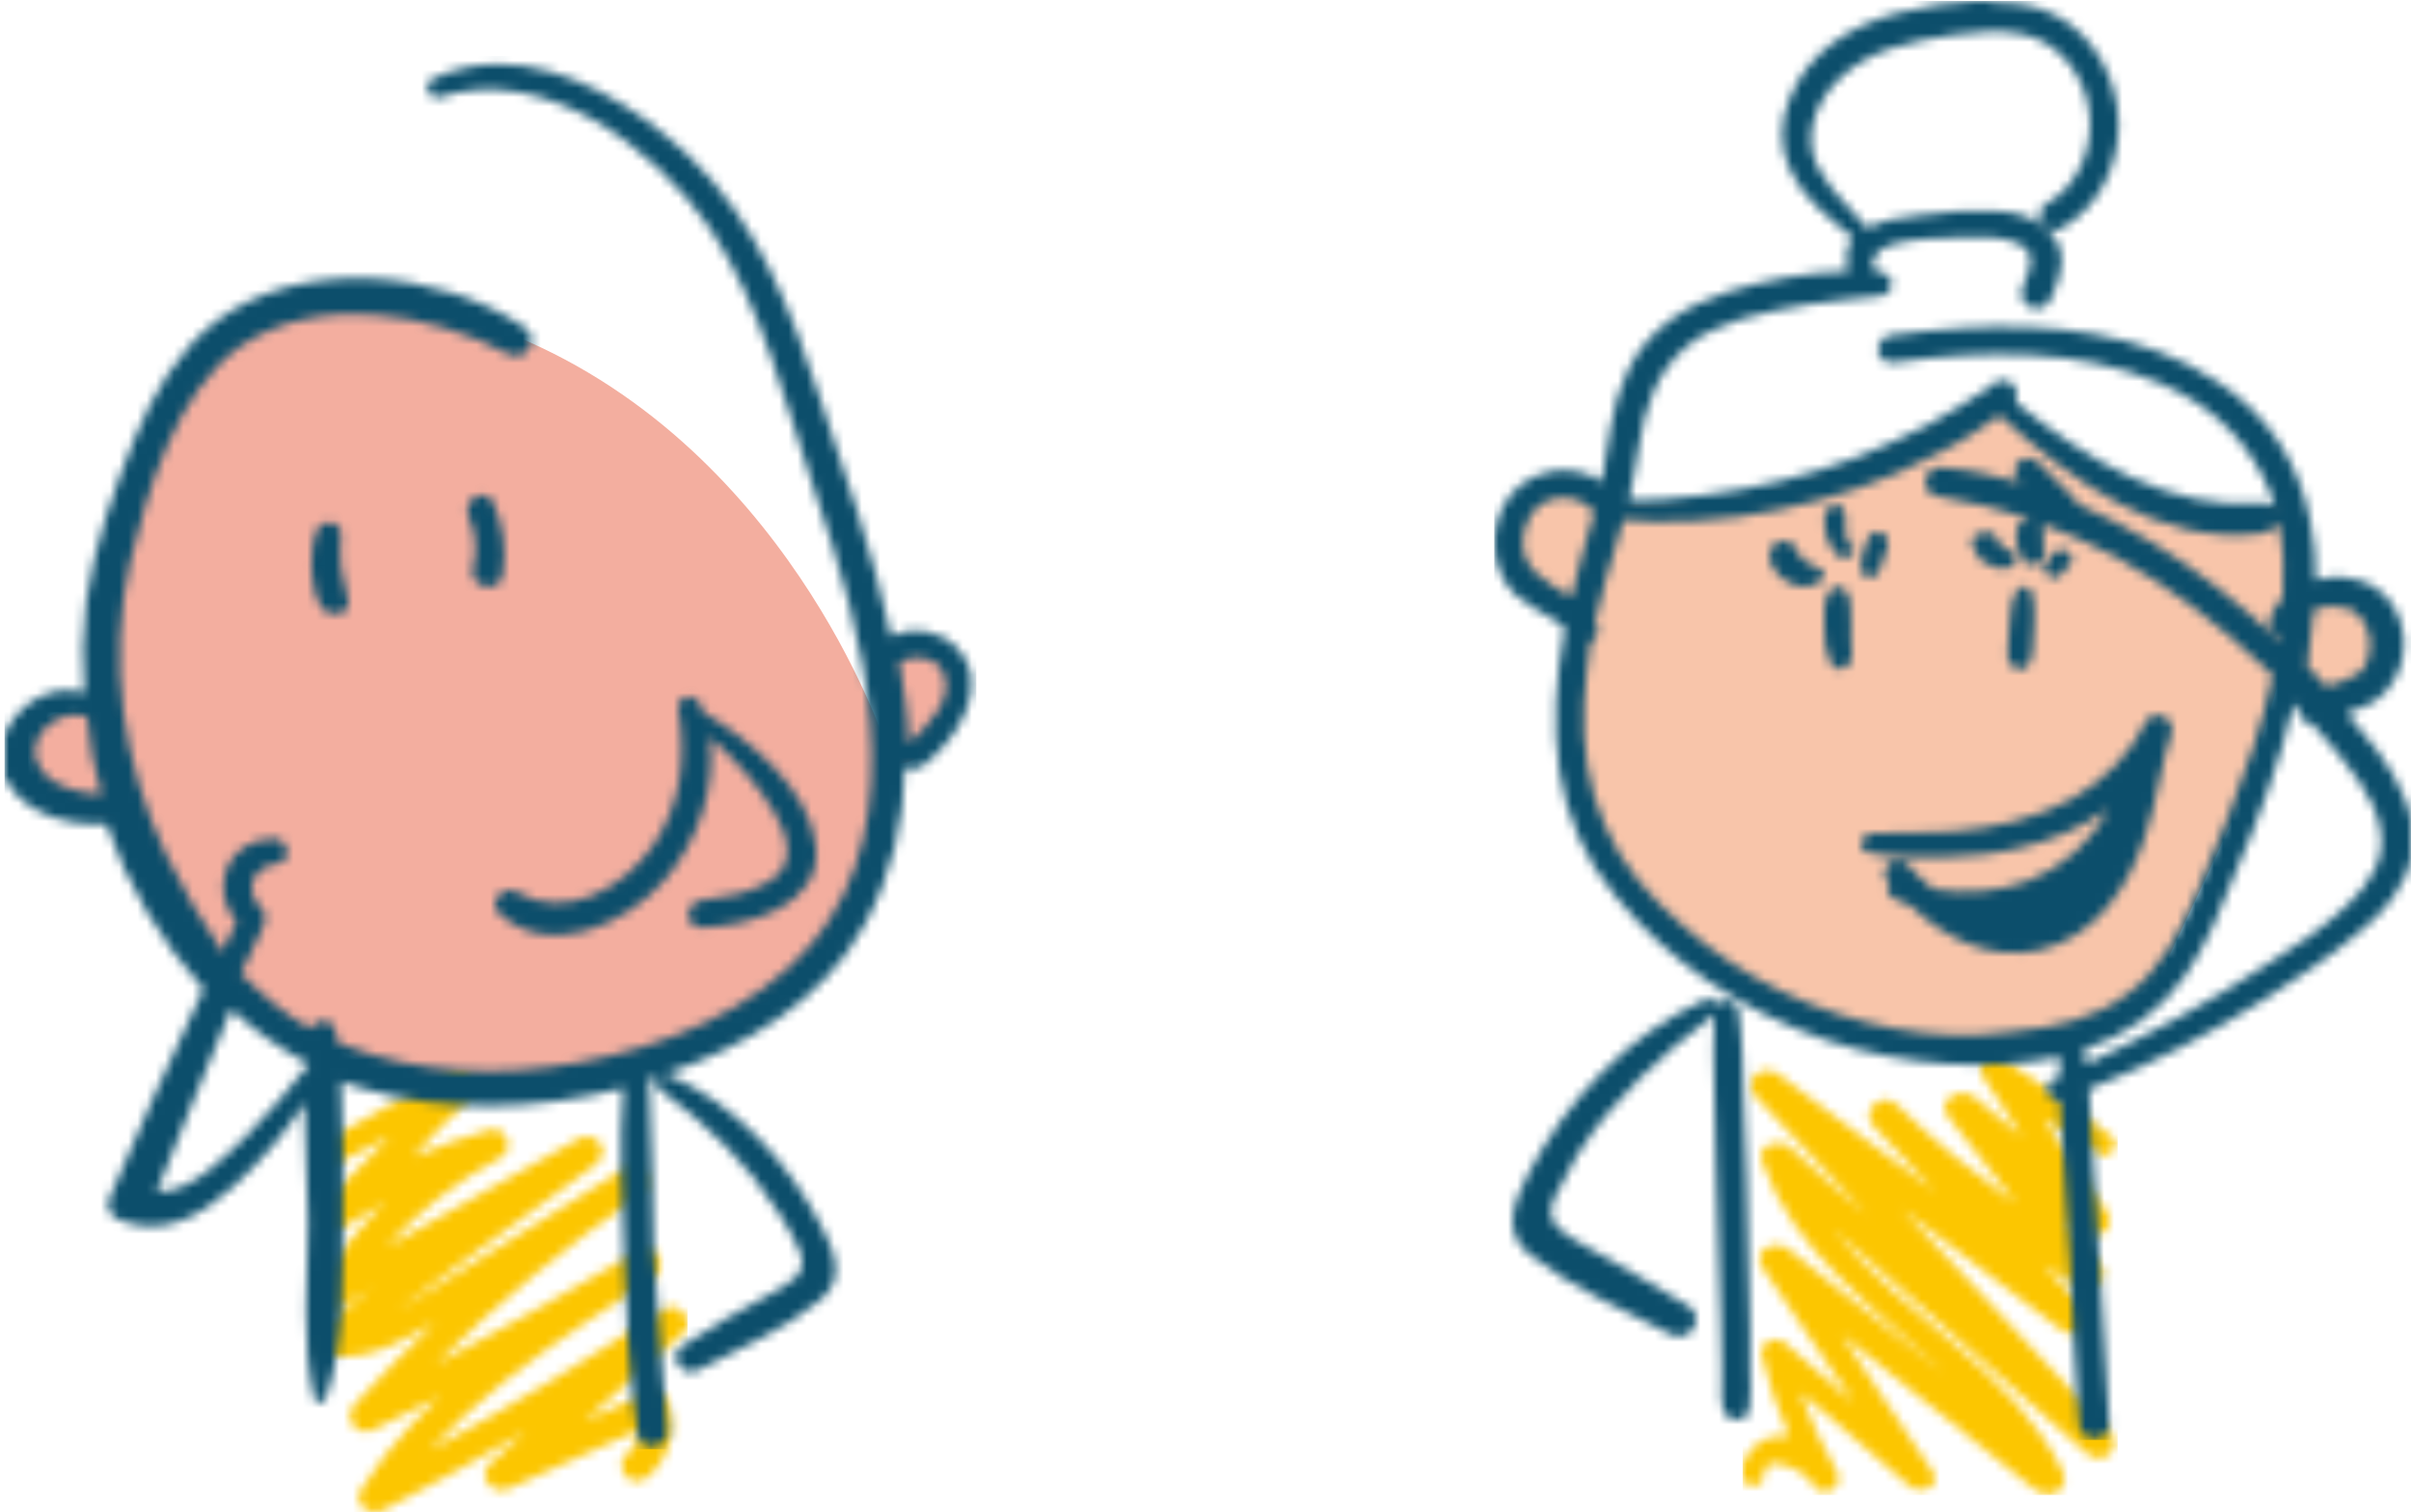
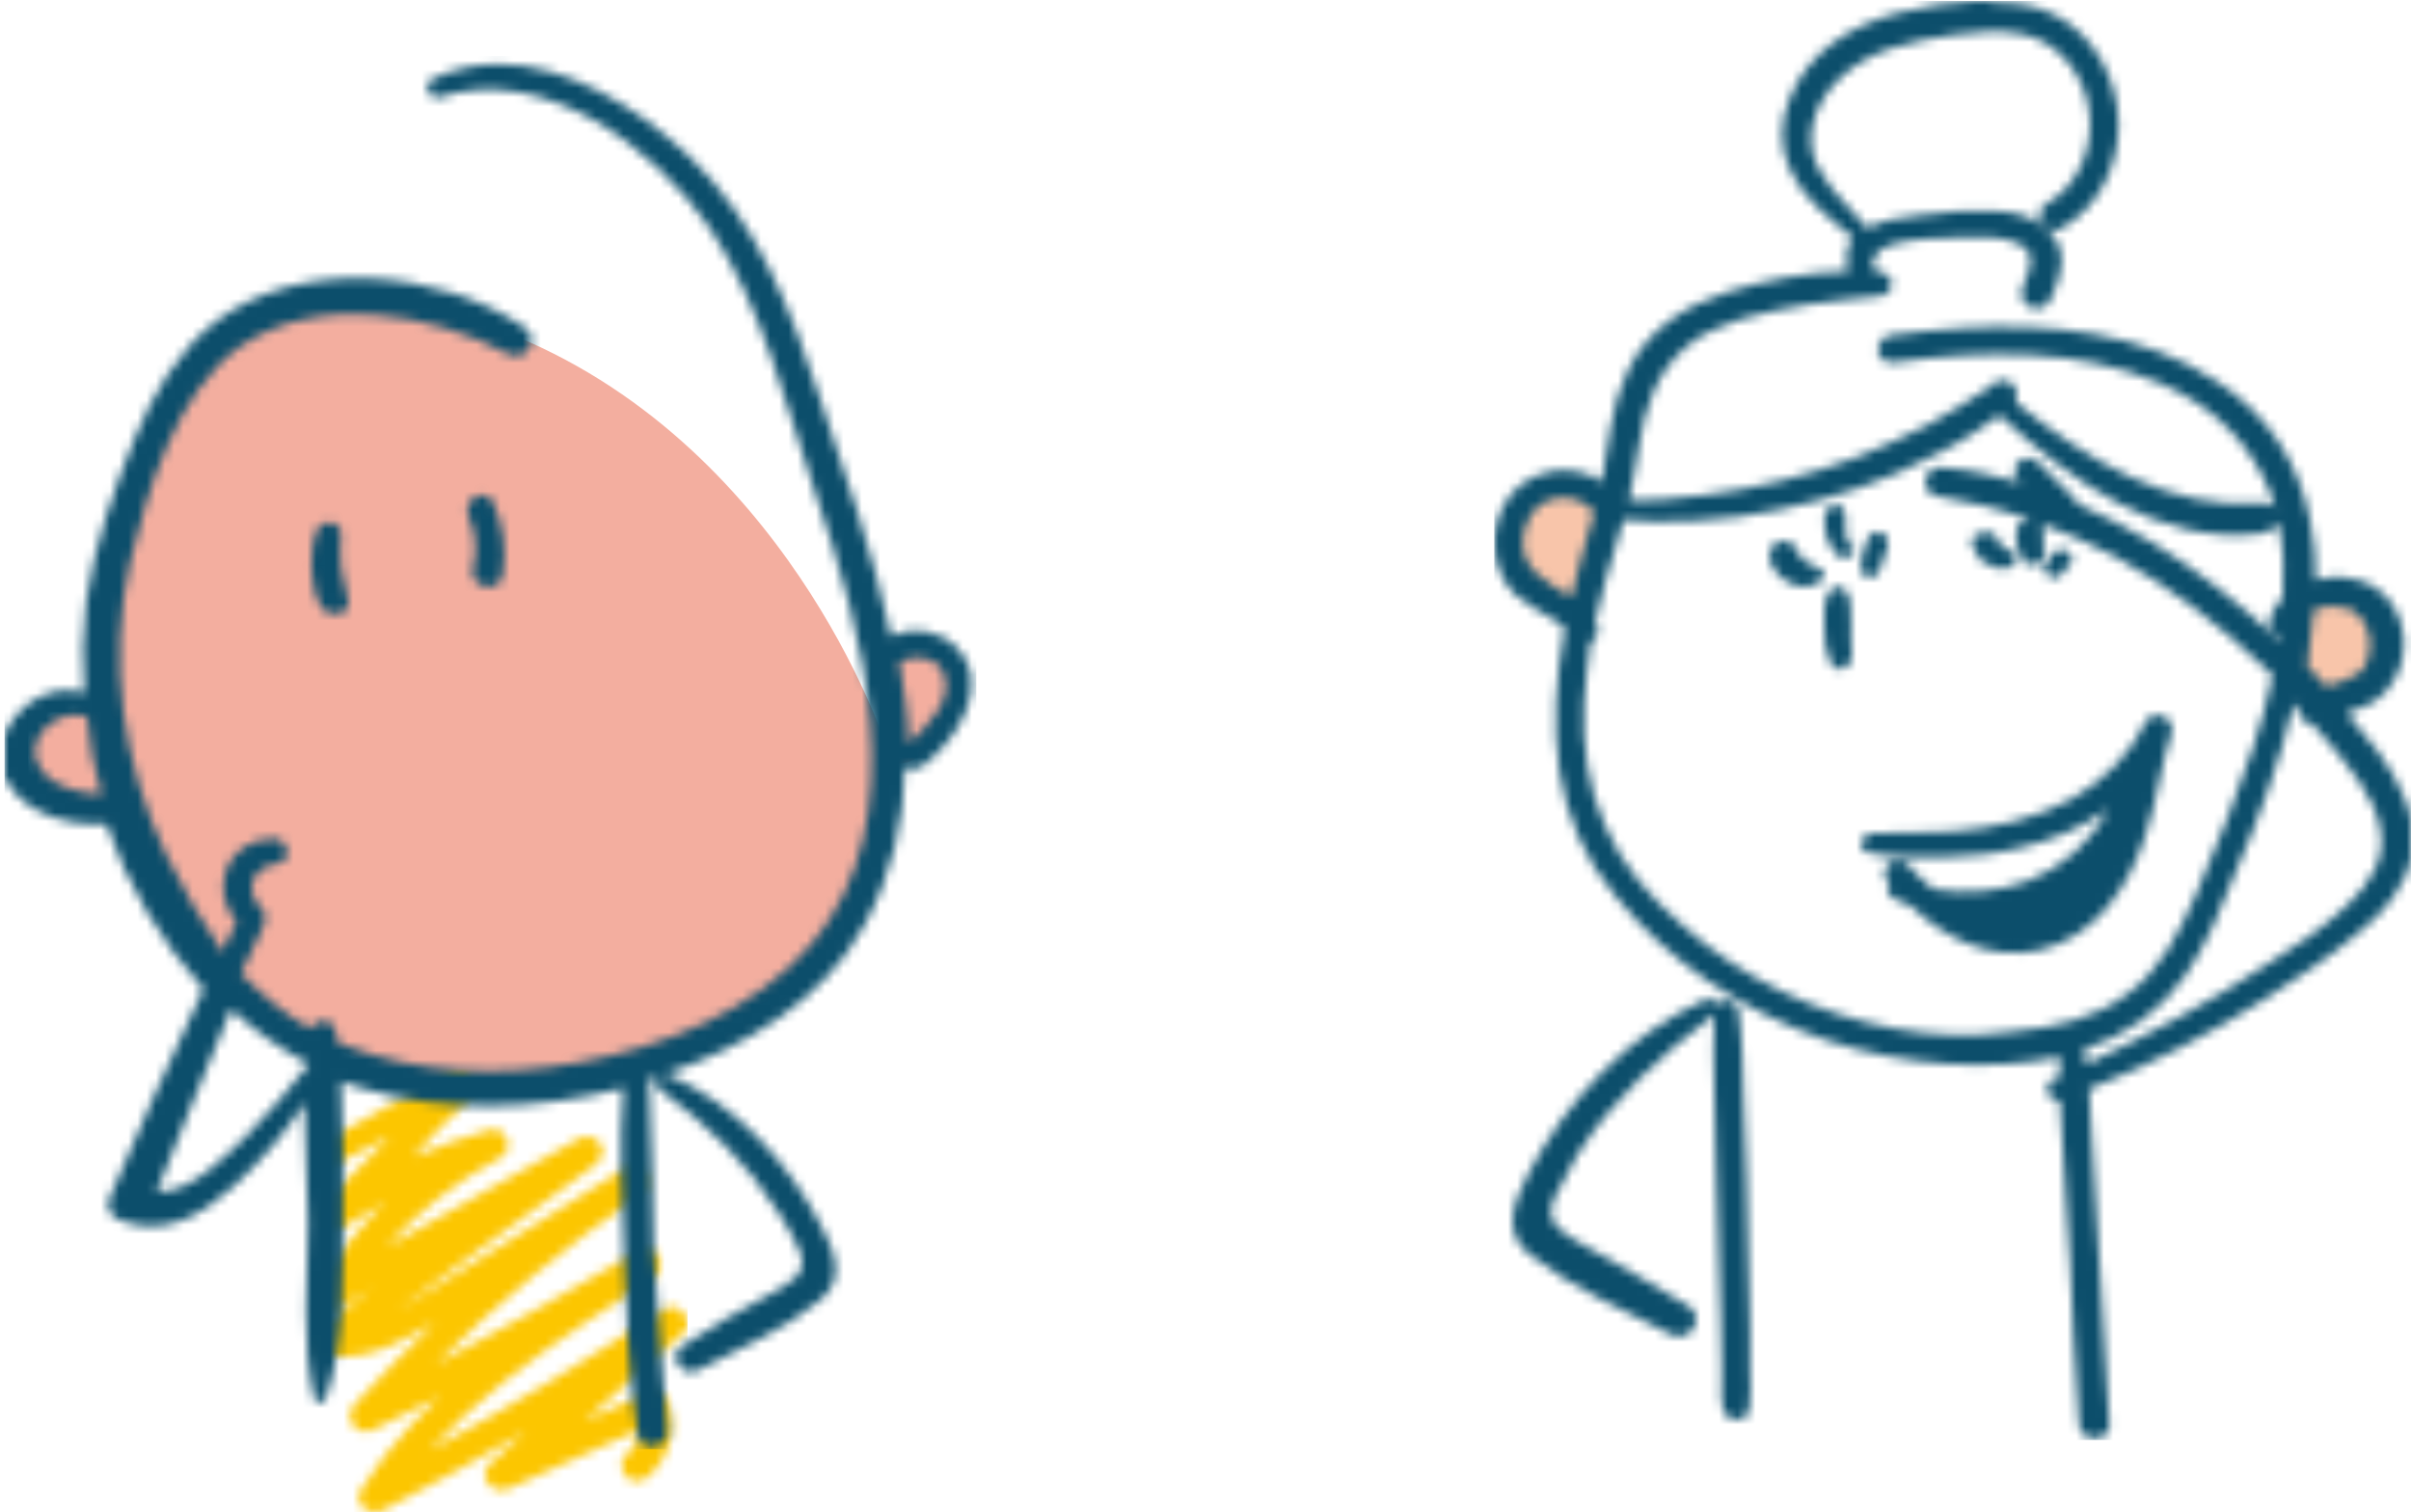
<svg xmlns="http://www.w3.org/2000/svg" version="1.1" id="Layer_1" x="0px" y="0px" viewBox="0 0 263 165" style="enable-background:new 0 0 263 165;" xml:space="preserve">
  <style type="text/css">
	.st0{fill-rule:evenodd;clip-rule:evenodd;fill:#F3AE9F;}
	.st1{fill-rule:evenodd;clip-rule:evenodd;fill:#F8C5AA;}
	.st2{filter:url(#Adobe_OpacityMaskFilter);}
	.st3{fill-rule:evenodd;clip-rule:evenodd;fill:#FFFFFF;}
	.st4{mask:url(#mask-2_00000045592188100102314710000005903720973193949836_);fill-rule:evenodd;clip-rule:evenodd;fill:#FCC600;}
	.st5{filter:url(#Adobe_OpacityMaskFilter_00000046324457647630256850000010989109544708884371_);}
	.st6{mask:url(#mask-4_00000079467152714575439650000004578356401220441252_);fill-rule:evenodd;clip-rule:evenodd;fill:#0C4E6B;}
	.st7{filter:url(#Adobe_OpacityMaskFilter_00000002345190126531776340000012530831116765517230_);}
	.st8{mask:url(#mask-6_00000113313146833305171800000012816336842707836055_);fill-rule:evenodd;clip-rule:evenodd;fill:#0C4E6B;}
	.st9{filter:url(#Adobe_OpacityMaskFilter_00000089548911052940405620000001345870483931111584_);}
	.st10{mask:url(#mask-8_00000050656359515578111480000002671991629386346635_);fill-rule:evenodd;clip-rule:evenodd;fill:#0C4E6B;}
	.st11{filter:url(#Adobe_OpacityMaskFilter_00000029019857915182986500000014843404975523753360_);}
	.st12{mask:url(#mask-10_00000135653429235696948470000013966013875094160554_);fill-rule:evenodd;clip-rule:evenodd;fill:#0C4E6B;}
	.st13{filter:url(#Adobe_OpacityMaskFilter_00000165192384152621931280000010682610243922767768_);}
	.st14{mask:url(#mask-12_00000080901722827285564840000003322832600850150040_);fill-rule:evenodd;clip-rule:evenodd;fill:#FCC600;}
	.st15{filter:url(#Adobe_OpacityMaskFilter_00000167358236846411805480000011703204002931582620_);}
	.st16{mask:url(#mask-14_00000035506154542468770830000014398371084763326114_);fill-rule:evenodd;clip-rule:evenodd;fill:#0C4E6B;}
	.st17{filter:url(#Adobe_OpacityMaskFilter_00000069385390783036591120000009767201438573076403_);}
	.st18{mask:url(#mask-16_00000093885609719157263860000007219903208134534806_);fill-rule:evenodd;clip-rule:evenodd;fill:#0C4E6B;}
	.st19{filter:url(#Adobe_OpacityMaskFilter_00000163063360984373419520000006228458163158561446_);}
	.st20{mask:url(#mask-18_00000121258457487333145010000017416362128116060837_);fill-rule:evenodd;clip-rule:evenodd;fill:#0C4E6B;}
	.st21{filter:url(#Adobe_OpacityMaskFilter_00000008146059899166385350000000877484860198664609_);}
	.st22{mask:url(#mask-20_00000092414284096898457060000010231734478918822319_);fill-rule:evenodd;clip-rule:evenodd;fill:#0C4E6B;}
	.st23{filter:url(#Adobe_OpacityMaskFilter_00000071558312823137877410000005418780187755796867_);}
	.st24{mask:url(#mask-22_00000119107860737258746780000018421973818972710292_);fill-rule:evenodd;clip-rule:evenodd;fill:#0C4E6B;}
	.st25{filter:url(#Adobe_OpacityMaskFilter_00000176041996370774324920000008044775816501604226_);}
	.st26{mask:url(#mask-24_00000030473513343609445840000016126250809082749630_);fill-rule:evenodd;clip-rule:evenodd;fill:#0C4E6B;}
	.st27{filter:url(#Adobe_OpacityMaskFilter_00000176010986102855851980000009073221983082822288_);}
	.st28{mask:url(#mask-26_00000043458054416704529300000017288674204870475167_);fill-rule:evenodd;clip-rule:evenodd;fill:#0C4E6B;}
	.st29{filter:url(#Adobe_OpacityMaskFilter_00000029736828795472981730000001458162434856491910_);}
	.st30{mask:url(#mask-28_00000141456474447308705580000007435542697471889036_);fill-rule:evenodd;clip-rule:evenodd;fill:#0C4E6B;}
	.st31{filter:url(#Adobe_OpacityMaskFilter_00000163766456452387563880000009930982156765181058_);}
	.st32{mask:url(#mask-30_00000075123879268022131090000012957173475123811215_);fill-rule:evenodd;clip-rule:evenodd;fill:#0C4E6B;}
	.st33{filter:url(#Adobe_OpacityMaskFilter_00000183225958058538900040000017854542696911461547_);}
	.st34{mask:url(#mask-32_00000083797249667890007510000013954175770154669971_);fill-rule:evenodd;clip-rule:evenodd;fill:#0C4E6B;}
</style>
  <g id="PLD">
    <g id="PLD_Features" transform="translate(-878, -1131)">
      <g id="Group-62" transform="translate(878, 1131)">
        <g id="Group-13" transform="translate(3, 32)">
          <path id="Fill-1" class="st0" d="M8.7,45c0,0-9.9-0.6-8.5,5.9c0,0,1.1,6.9,10.3,6L8.7,45z" />
          <path id="Fill-3" class="st0" d="M93.5,48.9c0,0-10.8-32.9-41.7-44.8c0,0-26.4-15.1-37.7,12.3c0,0-15.6,33.4,7.4,58.4      c0,0,26.2,24.4,59,3.8C80.6,78.7,95.7,68.2,93.5,48.9" />
          <path id="Fill-5" class="st0" d="M93.8,39.6c0,0,6.7-3.1,8.2,3.2c0,0-2.7,8.6-7.1,8.5L93.8,39.6z" />
          <path id="Fill-7" class="st1" d="M172.8,22.8c0,0-6.8-6.3-10.3,0.7c0,0-4.3,6.7,6.9,11.3L172.8,22.8z" />
          <path id="Fill-9" class="st1" d="M247.2,33.2c0,0,9.4-3.3,9.8,4c0,0,0.2,7-6.7,6.8l-4.2-3.2L247.2,33.2z" />
-           <path id="Fill-11" class="st1" d="M214.1,11.1c0,0-19.4,13.6-41.3,11.8l-2.1,9.3l-2.3,8.9c0,0-3.9,21.9,18,33.6      c0,0,27.4,16.7,46.1,0l9.6-20.5l3.9-13.3l1.1-11.6l-0.6-6.5l-4.8,1.6L228,21.1L214.1,11.1z" />
        </g>
        <g id="Group-16" transform="translate(34, 117)">
          <defs>
            <filter id="Adobe_OpacityMaskFilter" filterUnits="userSpaceOnUse" x="0" y="-1" width="41" height="49.1">
              <feColorMatrix type="matrix" values="1 0 0 0 0  0 1 0 0 0  0 0 1 0 0  0 0 0 1 0" />
            </filter>
          </defs>
          <mask maskUnits="userSpaceOnUse" x="0" y="-1" width="41" height="49.1" id="mask-2_00000045592188100102314710000005903720973193949836_">
            <g class="st2">
              <path id="path-1_00000165928706258875927020000000022153236060617916_" class="st3" d="M15.2,0.2C10.4,2.4,5.7,5.1,1.1,7.7        l0,0c-1.6,0.9-0.1,3.4,1.4,2.4l0,0c2-1,3.9-2.1,6-3.1l0,0C6,9.5,3.6,11.9,1.2,14.4l0,0C-0.1,15.8,1.6,18,3.3,17l0,0        c1.6-0.9,3.1-1.9,4.7-2.8l0,0C5.1,17,2.7,20,0.6,23.4l0,0c-0.9,1.5,0.9,3.1,2.3,2.3l0,0c1.3-0.7,2.4-1.4,3.7-2.1l0,0        c-2,1.4-3.8,2.9-5.8,4.3l0,0c-0.6,0.3-0.9,0.9-0.8,1.6l0,0c0.1,0.6,0.6,1.3,1.3,1.4l0,0c3.2,0.5,6.1-0.3,9-1.9l0,0l3.1-1.7        c-3,2.9-6,5.9-8.8,9l0,0C3.4,37.9,5,39.8,6.7,39l0,0c2.4-1.2,4.7-2.4,7.2-3.6l0,0l-3.1,3.1c-2,2.2-3.8,4.4-5.4,7l0,0        c-1,1.5,0.9,3,2.3,2.3l0,0c5.3-2.7,10.4-5.6,15.6-8.6l0,0c-1.3,1.2-2.7,2.3-3.9,3.5l0,0c-0.6,0.6-0.7,1.6-0.1,2.2l0,0        c0.6,0.7,1.4,0.8,2.2,0.5l0,0c4.9-2.2,9.7-4.3,14.4-6.5l0,0c-0.1,1-0.7,2.1-1.6,2.8l0,0c-0.7,0.6-0.6,1.7,0,2.4l0,0        c0.7,0.7,1.7,0.6,2.4,0l0,0c2.3-2,3.2-5.2,2.2-8.1l0,0c-0.5-1.2-1.5-1.5-2.5-1l0,0l-6.6,3c3.6-3.1,7.2-6.4,10.7-9.5l0,0        c1.5-1.3-0.5-3.7-2.1-2.7l0,0c-8.3,5.6-16.8,10.7-25.5,15.4l0,0c5-5.4,11.1-10,17.1-14l0,0c2.4-1.6,4.9-3.2,7.3-4.8l0,0        c1.8-1.2,0.2-4.1-1.7-2.9l0,0c-7.2,4.3-14.6,8.3-22,12.3l0,0c6.8-6.8,14.3-13,22.2-18.4l0,0c1.8-1.3,0.1-4.1-1.7-2.9l0,0        c-5.5,3.5-11,6.8-16.5,10.3l0,0c-2.7,1.6-5.2,3.4-7.9,4.9l0,0c-0.1,0.1-0.1,0.1-0.2,0.1l0,0c7.1-5.2,14.2-10.5,21.4-15.7l0,0        c0.7-0.6,1.2-1.5,0.6-2.3l0,0c-0.5-0.8-1.5-1-2.3-0.6l0,0c-7,3.9-14,7.9-21,11.8l0,0c3.5-3.9,7.7-7.2,12.4-9.7l0,0        c1.7-0.9,0.6-3.6-1.3-3l0,0c-2.8,0.8-5.5,1.7-8.2,2.9l0,0C13,7.1,15,4.9,17.2,2.9l0,0c0.6-0.6,0.7-1.5,0.1-2.2l0,0        C17,0.2,16.5,0,16,0l0,0C15.7,0,15.4,0.1,15.2,0.2L15.2,0.2z" />
            </g>
          </mask>
          <polygon id="Fill-14" class="st4" points="0,48.2 41,48.2 41,-1 0,-1     " />
        </g>
        <g id="Group-19" transform="translate(0, 7)">
          <defs>
            <filter id="Adobe_OpacityMaskFilter_00000056397202209699878790000000908076407393234321_" filterUnits="userSpaceOnUse" x="0.5" y="-0.9" width="106.1" height="152">
              <feColorMatrix type="matrix" values="1 0 0 0 0  0 1 0 0 0  0 0 1 0 0  0 0 0 1 0" />
            </filter>
          </defs>
          <mask maskUnits="userSpaceOnUse" x="0.5" y="-0.9" width="106.1" height="152" id="mask-4_00000079467152714575439650000004578356401220441252_">
            <g style="filter:url(#Adobe_OpacityMaskFilter_00000056397202209699878790000000908076407393234321_);">
              <path id="path-3_00000063623791015891575910000001904097237256947641_" class="st3" d="M47.2,1.6C46,2.2,46.8,4,48,3.6l0,0        C59.2-0.1,71.5,9.1,77.5,18l0,0c5.7,8.6,8.2,19.1,11.4,28.7l0,0c5.1,15,11.1,35.6-0.4,49.3l0,0c-6.2,7.3-16.1,11.2-25.3,12.9        l0,0c-8.5,1.6-17.6,1.3-25.7-1.9l0,0c-0.2-0.1-0.5-0.2-0.7-0.3l0,0c-0.1-0.5-0.1-0.8-0.2-1.2l0,0c-0.2-1.5-2.1-1.4-2.8-0.3        l0,0c-2.8-1.6-5.3-3.7-7.5-6l0,0c0.8-1.9,1.6-3.6,2.5-5.3l0,0c0.2-0.6,0.2-1.3-0.2-1.7l0,0c-2.1-2-1.1-4.7,1.7-5l0,0        c1.6-0.2,1.2-2.7-0.4-2.7l0,0c-5.3,0-7.1,5.6-4.1,9.1l0,0c-0.6,1-1.1,2.2-1.5,3.3l0,0C22,93.6,20,90,18.1,86.2l0,0        c-4.7-10-6.4-21-3.9-31.9l0,0c1.9-7.9,5.1-18.6,12-23.5l0,0c8.4-5.8,20.8-3.7,29.2,0.8l0,0c2,1,3.6-1.6,1.8-2.9l0,0        c-9.3-6.3-24.4-7.7-33.7-0.6l0,0c-4.2,3.3-6.8,7.9-8.8,12.7l0,0c-2.3,5.7-4.4,11.6-5.3,17.8l0,0c-0.4,3.3-0.5,6.6-0.2,10l0,0        c-4.4-1.5-9.6,2.7-9.2,7.7l0,0c1.1,5,6.8,6.9,11.6,6.6l0,0c2.3,6.7,6,12.9,10.6,18l0,0c-3.5,7.6-7.1,15.1-10.3,22.9l0,0        c-0.4,0.7,0.2,1.9,0.9,2.2l0,0c4.8,2.1,9.1-0.3,12.7-3.6l0,0c2.9-2.7,5.6-5.7,7.7-9.1l0,0c0,4.3,0.4,8.7,0.4,13.1l0,0        c0,6.3-0.8,13.1,0.7,19.2l0,0c0.1,0.6,0.9,0.5,1.2,0l0,0c2.2-6,1.8-13.4,1.9-19.8l0,0c0-4.8,0.1-9.9-0.2-14.8l0,0        c0.7,0.2,1.5,0.5,2.2,0.7l0,0c9.2,2.8,19.4,2.4,28.6,0l0,0c-0.5,6.2-0.1,12.4,0.1,18.6l0,0c0.2,6.5,0.5,13,1.5,19.4l0,0        c0.3,1.7,3.3,1.3,3.2-0.5l0,0c-0.4-6.6-1.2-13.1-1.5-19.7l0,0c-0.2-6.3-0.1-12.6-0.5-18.8l0,0c0.4-0.1,0.8-0.2,1.2-0.3l0,0        c-0.5,0.3-0.6,1,0,1.5l0,0c5,3.7,9.6,8,13,13.5l0,0c0.8,1.3,1.6,2.6,2.2,4l0,0c1.2,2.7-1.3,3.7-3.4,4.9l0,0        c-3.2,1.7-6.3,3.5-9.3,5.5l0,0c-1.8,1-0.1,3.6,1.6,2.7l0,0c4.4-2.3,9.6-4.5,13.4-7.7l0,0c2.8-2.3,1.5-5.3,0.1-8l0,0        c-3.6-7-9.3-13.3-16.6-16.5l0,0c-0.1-0.1-0.4-0.1-0.5-0.1l0,0c8.8-3,17.3-8,21.8-16.3l0,0c3-5.5,4.3-11.3,4.4-17.2l0,0        c0.5,0.3,1.3,0.3,1.9-0.1l0,0c3.6-2.7,7.8-8.8,3.7-13l0,0c-1.9-1.9-4.8-2.3-7.1-1.2l0,0c-1.9-9-5.1-17.9-7.7-25.8l0,0        c-3.2-9.8-7-19.7-14.7-26.9l0,0C69.4,4.7,61.9,0,54.4,0l0,0C52,0,49.5,0.5,47.2,1.6L47.2,1.6z M98.1,65.2        c1.6-0.8,3.9-0.6,4.7,1l0,0c1.5,2.9-1.6,6-3.7,7.9l0,0C99.1,71.2,98.6,68.3,98.1,65.2L98.1,65.2z M4.6,77.1        C2,74,6.2,70,9.5,71.2l0,0c0.2,2.9,0.8,5.7,1.6,8.5l0,0C8.7,79.5,6.1,79,4.6,77.1L4.6,77.1z M17.1,123        c2.7-6.6,5.3-13.3,8.1-19.9l0,0c2.6,2.4,5.5,4.4,8.5,6l0,0c-2.2,2.7-4.3,5.3-6.8,7.8l0,0c-2.2,2.1-5.9,6.1-9.5,6.1l0,0        C17.3,123,17.2,123,17.1,123L17.1,123z" />
            </g>
          </mask>
          <polygon id="Fill-17" class="st6" points="0.5,151.1 106.5,151.1 106.5,-0.9 0.5,-0.9     " />
        </g>
        <g id="Group-22" transform="translate(51, 54)">
          <defs>
            <filter id="Adobe_OpacityMaskFilter_00000162336754075888906990000014593024434233085569_" filterUnits="userSpaceOnUse" x="-4.9" y="-4.9" width="13.8" height="19.9">
              <feColorMatrix type="matrix" values="1 0 0 0 0  0 1 0 0 0  0 0 1 0 0  0 0 0 1 0" />
            </filter>
          </defs>
          <mask maskUnits="userSpaceOnUse" x="-4.9" y="-4.9" width="13.8" height="19.9" id="mask-6_00000113313146833305171800000012816336842707836055_">
            <g style="filter:url(#Adobe_OpacityMaskFilter_00000162336754075888906990000014593024434233085569_);">
              <path id="path-5_00000008832722607500832880000017589373659732148669_" class="st3" d="M0.1,2.3C0.9,4.1,1.1,6,0.6,7.9l0,0        c-0.6,2.2,2.9,3,3.2,0.9l0,0c0.5-2.8,0.1-5.4-1-8l0,0C2.5,0.2,2.1,0,1.6,0l0,0C0.6,0-0.4,1.1,0.1,2.3L0.1,2.3z" />
            </g>
          </mask>
          <polygon id="Fill-20" class="st8" points="-4.9,15 8.9,15 8.9,-4.9 -4.9,-4.9     " />
        </g>
        <g id="Group-25" transform="translate(34, 57)">
          <defs>
            <filter id="Adobe_OpacityMaskFilter_00000048472297357577707280000003960981029817231511_" filterUnits="userSpaceOnUse" x="-5" y="-4.8" width="13.9" height="19.8">
              <feColorMatrix type="matrix" values="1 0 0 0 0  0 1 0 0 0  0 0 1 0 0  0 0 0 1 0" />
            </filter>
          </defs>
          <mask maskUnits="userSpaceOnUse" x="-5" y="-4.8" width="13.9" height="19.8" id="mask-8_00000050656359515578111480000002671991629386346635_">
            <g style="filter:url(#Adobe_OpacityMaskFilter_00000048472297357577707280000003960981029817231511_);">
              <path id="path-7_00000138539808849532947670000007880490484491334284_" class="st3" d="M0.5,0.9c-0.8,2.4-0.8,6.2,0.6,8.4l0,0        c0.8,1.1,3.1,0.9,2.9-0.7l0,0C3.9,7.3,3.3,6.3,3.2,4.9l0,0c-0.2-1.3,0-2.4,0-3.7l0,0C3.2,0.4,2.5,0,1.9,0l0,0        C1.3,0,0.8,0.3,0.5,0.9L0.5,0.9z" />
            </g>
          </mask>
          <polygon id="Fill-23" class="st10" points="-5,15 8.9,15 8.9,-4.8 -5,-4.8     " />
        </g>
        <g id="Group-28" transform="translate(54, 76)">
          <defs>
            <filter id="Adobe_OpacityMaskFilter_00000111881815189206703080000018006732153768384131_" filterUnits="userSpaceOnUse" x="-5" y="-4.9" width="45.1" height="36">
              <feColorMatrix type="matrix" values="1 0 0 0 0  0 1 0 0 0  0 0 1 0 0  0 0 0 1 0" />
            </filter>
          </defs>
          <mask maskUnits="userSpaceOnUse" x="-5" y="-4.9" width="45.1" height="36" id="mask-10_00000135653429235696948470000013966013875094160554_">
            <g style="filter:url(#Adobe_OpacityMaskFilter_00000111881815189206703080000018006732153768384131_);">
-               <path id="path-9_00000035531069676311647530000013758141275700276375_" class="st3" d="M20,1.4c0.9,5.2,0.3,10.4-2.8,14.9l0,0        c-3.2,4.6-9.5,8.2-14.9,5l0,0c-1.4-0.8-3.1,1.2-1.9,2.3l0,0c5.4,5.1,13.9,1.3,18.1-3.6l0,0c3.6-4.2,5.7-10.2,4.9-15.6l0,0        c2.7,2.4,5.3,5.2,7.1,8.3l0,0c1.5,2.5,2.4,5.8-0.7,7.5l0,0c-2.1,1.3-4.7,1.7-7.2,2l0,0c-2,0.2-2,3.1,0,3l0,0        c5.2-0.2,13.1-2.4,12.4-8.9l0,0c-0.7-6.2-7.2-11.6-12.3-14.6l0,0c-0.1-0.3-0.2-0.6-0.3-0.9l0,0C22.1,0.3,21.6,0,21.2,0l0,0        C20.5,0,19.9,0.5,20,1.4L20,1.4z" />
-             </g>
+               </g>
          </mask>
          <polygon id="Fill-26" class="st12" points="-5,31.1 40.1,31.1 40.1,-4.9 -5,-4.9     " />
        </g>
        <g id="Group-31" transform="translate(190, 115)">
          <defs>
            <filter id="Adobe_OpacityMaskFilter_00000141446153804290011160000004628928958203366277_" filterUnits="userSpaceOnUse" x="0.1" y="-0.8" width="40.9" height="48.9">
              <feColorMatrix type="matrix" values="1 0 0 0 0  0 1 0 0 0  0 0 1 0 0  0 0 0 1 0" />
            </filter>
          </defs>
          <mask maskUnits="userSpaceOnUse" x="0.1" y="-0.8" width="40.9" height="48.9" id="mask-12_00000080901722827285564840000003322832600850150040_">
            <g style="filter:url(#Adobe_OpacityMaskFilter_00000141446153804290011160000004628928958203366277_);">
              <path id="path-11_00000065066664065514555280000009040360104584905354_" class="st3" d="M26.2,2.3c1.5,2.3,2.9,4.5,4.4,6.7        l0,0c-1.7-1.5-3.5-2.9-5.2-4.3l0,0c-1.5-1.2-4.3,0.3-2.9,2.1l0,0c2.4,3.1,4.9,6.3,7.4,9.5l0,0c-4.6-3.3-9-6.9-13-10.8l0,0        c-1.6-1.6-4.1,0.8-2.5,2.4l0,0c2.2,2.4,4.4,4.7,6.6,7l0,0C15.3,10.6,9.7,6.4,4,2.2l0,0C2.3,0.9-0.1,2.9,1.5,4.6l0,0        c4,4.3,8.1,8.7,12.1,12.9l0,0c-2.8-2.4-5.6-4.8-8.4-7.4l0,0c-1.3-1-3.6-0.1-3,1.6l0,0c3.5,10,12.3,16,19.9,23.1l0,0        C16.3,30.2,10.7,25.7,5,21.2l0,0c-1.4-1-3.9,0.2-2.8,2l0,0c3.3,5,6.7,9.8,10,14.8l0,0c-2.4-2.2-4.9-4.3-7.5-6.5l0,0        c-1-0.9-2.9-0.1-2.5,1.4l0,0c0.7,3,1.7,5.9,3,8.8l0,0c-0.5-0.1-0.9-0.1-1.4,0l0,0c-2.2,0.2-3.9,2.1-3.8,4.3l0,0        c0.1,1.4,2.4,1.5,2.4,0l0,0c-0.1-2.4,3.2-1,4.1-0.3l0,0C7,45.9,7.5,46.5,7.8,47l0,0c0.1,0.1,0.1,0.2,0.2,0.3l0,0        c1.2,1.4,3.2-0.3,2.4-1.7l0,0c-1.6-2.8-2.9-5.7-4-8.7l0,0c4,3.5,8.1,6.8,12,10.3l0,0c1.3,1,3.5-0.2,2.4-1.7l0,0        c-3.3-5-6.7-9.9-9.9-14.9l0,0c7,5.7,14.2,11.3,21.2,17l0,0c1.6,1.3,3.8-0.2,2.9-2.1l0,0c-5.3-11-17.6-17-25-26.4l0,0        c9.2,8.2,18.5,16.3,27.7,24.5l0,0c1.7,1.5,4.1-0.8,2.5-2.4l0,0c-7.6-8.2-15.1-16.3-22.7-24.3l0,0c5.8,4.4,11.6,8.8,17.4,13.2        l0,0c1.7,1.3,4.1-0.7,2.5-2.4l0,0c-1.5-1.5-3-3.1-4.5-4.7l0,0c1.3,0.8,2.4,1.6,3.7,2.3l0,0c1.5,0.9,3.7-0.8,2.5-2.3l0,0        c-1.3-1.7-2.5-3.3-3.9-5.1l0,0c0.7,0.5,1.3,1,1.8,1.5l0,0c1.5,1.2,4-0.3,2.9-2.1l0,0c-2.3-3.5-4.6-6.8-7-10.3l0,0        c2.1,1.3,4,2.5,6.1,3.9l0,0c1.2,0.7,2.5-1,1.5-1.8l0,0c-3.8-3.1-7.9-6-12.2-8.7l0,0C28.2,0.1,27.9,0,27.7,0l0,0        C26.6,0,25.6,1.3,26.2,2.3L26.2,2.3z" />
            </g>
          </mask>
-           <polygon id="Fill-29" class="st14" points="0.1,48.1 41,48.1 41,-0.8 0.1,-0.8     " />
        </g>
        <g id="Group-34" transform="translate(165, 109)">
          <defs>
            <filter id="Adobe_OpacityMaskFilter_00000096041855871612084230000015750912943840156566_" filterUnits="userSpaceOnUse" x="-5" y="-5.1" width="36.2" height="56.2">
              <feColorMatrix type="matrix" values="1 0 0 0 0  0 1 0 0 0  0 0 1 0 0  0 0 0 1 0" />
            </filter>
          </defs>
          <mask maskUnits="userSpaceOnUse" x="-5" y="-5.1" width="36.2" height="56.2" id="mask-14_00000035506154542468770830000014398371084763326114_">
            <g style="filter:url(#Adobe_OpacityMaskFilter_00000096041855871612084230000015750912943840156566_);">
              <path id="path-13_00000066494295997956215080000010167229094172192426_" class="st3" d="M20.9,0.1C12.6,3.9,6,10.9,1.8,18.9        l0,0c-1.6,3.1-3.1,6.5,0.1,9l0,0c4.4,3.5,10.3,6.1,15.4,8.7l0,0c2.1,1,3.8-1.9,1.9-3.1l0,0c-3.5-2.2-7.2-4.2-10.8-6.3l0,0        c-2.4-1.4-5.3-2.5-3.8-5.6l0,0c0.7-1.5,1.6-3,2.4-4.5l0,0c3.8-6.1,9.2-11,15-15.4l0,0c-0.2,2.8,0,5.4,0,8.2l0,0        c0.1,2.8,0.2,5.6,0.2,8.3l0,0c0.1,5.6,0.3,11.1,0.5,16.7l0,0c0,1.6,0.1,3.2,0.1,4.9l0,0v2.4c0,0.9-0.1,1.9,0.2,2.7l0,0        c0.5,1.3,2.4,1.4,2.8,0l0,0c0.3-1.4,0.1-3.1,0.1-4.5l0,0v-4.4c-0.1-2.8-0.1-5.6-0.2-8.3l0,0c-0.1-5.6-0.2-11.1-0.5-16.7l0,0        C25.1,7.7,25.1,4.3,24.6,1l0,0c-0.1-0.7-0.9-1-1.5-0.9l0,0c-0.3,0-0.7,0.2-0.8,0.5l0,0C22.2,0.2,21.8,0,21.4,0l0,0        C21.3,0,21.1,0,20.9,0.1L20.9,0.1z" />
            </g>
          </mask>
          <polygon id="Fill-32" class="st16" points="-5,51.1 31.1,51.1 31.1,-5.1 -5,-5.1     " />
        </g>
        <g id="Group-37" transform="translate(199, 64)">
          <defs>
            <filter id="Adobe_OpacityMaskFilter_00000057147105846644053220000009967595332874383008_" filterUnits="userSpaceOnUse" x="-5" y="-5.2" width="13.4" height="19.1">
              <feColorMatrix type="matrix" values="1 0 0 0 0  0 1 0 0 0  0 0 1 0 0  0 0 0 1 0" />
            </filter>
          </defs>
          <mask maskUnits="userSpaceOnUse" x="-5" y="-5.2" width="13.4" height="19.1" id="mask-16_00000093885609719157263860000007219903208134534806_">
            <g style="filter:url(#Adobe_OpacityMaskFilter_00000057147105846644053220000009967595332874383008_);">
              <path id="path-15_00000167356613950205721400000015281392916743713709_" class="st3" d="M0.5,0.7C0.4,1,0.2,1.3,0.1,1.6l0,0        C0,2,0,2.3,0,2.7l0,0v1.6c0,0.7,0.1,1.3,0.1,2l0,0C0.2,7,0.4,7.6,0.6,8.1l0,0C0.7,8.5,1,8.7,1.2,8.8l0,0C1.4,9,1.8,9.1,2,9        l0,0c0.5-0.2,1.1-0.8,1-1.6l0,0C3,6.7,2.9,6,2.9,5.5l0,0c0.1-0.7,0-1.3,0-2l0,0c0-0.8,0-1.6-0.2-2.4l0,0C2.5,0.4,2,0,1.5,0        l0,0C1.1,0,0.7,0.2,0.5,0.7L0.5,0.7z" />
            </g>
          </mask>
          <polygon id="Fill-35" class="st18" points="-5,14 8.4,14 8.4,-5.2 -5,-5.2     " />
        </g>
        <g id="Group-40" transform="translate(219, 64)">
          <defs>
            <filter id="Adobe_OpacityMaskFilter_00000059988295895400866090000016491169023710405293_" filterUnits="userSpaceOnUse" x="-4.9" y="-4.8" width="12.4" height="18.9">
              <feColorMatrix type="matrix" values="1 0 0 0 0  0 1 0 0 0  0 0 1 0 0  0 0 0 1 0" />
            </filter>
          </defs>
          <mask maskUnits="userSpaceOnUse" x="-4.9" y="-4.8" width="12.4" height="18.9" id="mask-18_00000121258457487333145010000017416362128116060837_">
            <g style="filter:url(#Adobe_OpacityMaskFilter_00000059988295895400866090000016491169023710405293_);">
-               <path id="path-17_00000063597645654448767000000008527979332607238073_" class="st3" d="M1,0.5c-0.3,0.5-0.4,0.7-0.4,1l0,0        C0.4,1.7,0.4,2.1,0.4,2.3l0,0C0.3,2.9,0.3,3.6,0.2,4.1l0,0C0.1,5.2,0,6.3,0,7.4l0,0C0,8.3,0.7,9.1,1.3,9l0,0        c0.3,0,0.8-0.1,1-0.5l0,0c0.2-0.3,0.3-0.7,0.4-1.2l0,0c0.1-1,0.1-2.2,0.2-3.2l0,0V2.5c0-0.3,0-0.7-0.1-1l0,0V1.2        c0-0.2-0.1-0.5-0.3-0.7l0,0C2.4,0.2,2.2,0,1.9,0l0,0C1.6,0,1.2,0.1,1,0.5L1,0.5z" />
-             </g>
+               </g>
          </mask>
          <polygon id="Fill-38" class="st20" points="-4.9,14.1 7.6,14.1 7.6,-4.8 -4.9,-4.8     " />
        </g>
        <g id="Group-43" transform="translate(193, 59)">
          <defs>
            <filter id="Adobe_OpacityMaskFilter_00000065032962863946801610000006240890188839922063_" filterUnits="userSpaceOnUse" x="-6" y="-5" width="17.7" height="15.5">
              <feColorMatrix type="matrix" values="1 0 0 0 0  0 1 0 0 0  0 0 1 0 0  0 0 0 1 0" />
            </filter>
          </defs>
          <mask maskUnits="userSpaceOnUse" x="-6" y="-5" width="17.7" height="15.5" id="mask-20_00000092414284096898457060000010231734478918822319_">
            <g style="filter:url(#Adobe_OpacityMaskFilter_00000065032962863946801610000006240890188839922063_);">
              <path id="path-19_00000079466808553477892630000018016154405860333759_" class="st3" d="M0.8,0.2C0.4,0.4,0.1,0.8,0.1,1.1l0,0        v0.2C0,1.8,0,1.7,0.1,2.1l0,0v0.1c0,0.4,0.3,0.6,0.4,0.8l0,0c0.3,0.5,0.7,1,1.1,1.2l0,0C2.1,4.6,2.8,4.9,3.5,5l0,0        c0.3,0,0.7,0,1-0.1l0,0c0.4-0.1,0.8-0.2,1.1-0.5l0,0C5.9,4,6.1,3.6,5.9,3.2l0,0C5.5,3.2,5.5,3.1,5.3,3l0,0        C5.1,2.9,4.9,2.7,4.7,2.6l0,0c-0.1,0-0.1,0-0.3-0.1l0,0c-0.1,0-0.1,0-0.3-0.1l0,0C4,2.4,3.9,2.3,3.8,2.1l0,0        C3.6,2,3.5,1.9,3.4,1.8l0,0c0,0-0.1-0.1-0.1-0.2l0,0c0-0.1,0-0.1-0.1-0.2l0,0c0,0,0,0,0.1,0.1l0,0c0-0.1,0-0.1-0.1-0.2l0,0        C3,0.8,2.8,0.6,2.5,0.4l0,0C2.3,0.1,2,0,1.6,0l0,0C1.3,0,1.1,0.1,0.8,0.2L0.8,0.2z M4.7,2.6H4.6H4.7z" />
            </g>
          </mask>
          <polygon id="Fill-41" class="st22" points="-6,10.5 11.7,10.5 11.7,-5 -6,-5     " />
        </g>
        <g id="Group-46" transform="translate(199, 55)">
          <defs>
            <filter id="Adobe_OpacityMaskFilter_00000114034829083473860420000003720787413684820892_" filterUnits="userSpaceOnUse" x="-4.9" y="-5" width="13" height="15.9">
              <feColorMatrix type="matrix" values="1 0 0 0 0  0 1 0 0 0  0 0 1 0 0  0 0 0 1 0" />
            </filter>
          </defs>
          <mask maskUnits="userSpaceOnUse" x="-4.9" y="-5" width="13" height="15.9" id="mask-22_00000119107860737258746780000018421973818972710292_">
            <g style="filter:url(#Adobe_OpacityMaskFilter_00000114034829083473860420000003720787413684820892_);">
              <path id="path-21_00000065796723006165566410000016215505263694217655_" class="st3" d="M0.1,1.1C0,1.3,0,1.6,0,1.9l0,0        c0,0.2,0,0.6,0.1,0.8l0,0c0,0.5,0.2,0.8,0.3,1.3l0,0C0.6,4.3,0.8,4.6,1,5l0,0c0.2,0.2,0.5,0.5,0.6,0.7l0,0C1.9,5.9,2,6,2.2,6        l0,0c0.2,0,0.5-0.1,0.6-0.3l0,0c0.2-0.5,0.3-1.2,0-1.5l0,0C2.7,4,2.7,4,2.5,3.9l0,0c0-0.1-0.1-0.2-0.1-0.3l0,0        C2.3,3.4,2.3,3,2.3,2.7l0,0V2.2v0.3V1.4c0-0.7-0.5-1.3-0.9-1.4l0,0C1.3,0,1.3,0,1.2,0l0,0C0.7,0,0.3,0.4,0.1,1.1L0.1,1.1z" />
            </g>
          </mask>
          <polygon id="Fill-44" class="st24" points="-4.9,10.8 8.1,10.8 8.1,-5 -4.9,-5     " />
        </g>
        <g id="Group-49" transform="translate(203, 58)">
          <defs>
            <filter id="Adobe_OpacityMaskFilter_00000140011358618024754920000003913948511029383070_" filterUnits="userSpaceOnUse" x="-5.1" y="-5.9" width="13.2" height="16.7">
              <feColorMatrix type="matrix" values="1 0 0 0 0  0 1 0 0 0  0 0 1 0 0  0 0 0 1 0" />
            </filter>
          </defs>
          <mask maskUnits="userSpaceOnUse" x="-5.1" y="-5.9" width="13.2" height="16.7" id="mask-24_00000030473513343609445840000016126250809082749630_">
            <g style="filter:url(#Adobe_OpacityMaskFilter_00000140011358618024754920000003913948511029383070_);">
              <path id="path-23_00000083770485378846132270000004391214480148552109_" class="st3" d="M1.2,0.2L0.9,0.5        C0.8,0.6,0.7,0.9,0.6,1.2l0,0C0.5,1.6,0.4,1.9,0.2,2.3l0,0c0,0.1-0.1,0.4-0.1,0.6l0,0C0.1,3,0,3.2,0,3.4l0,0        c0,0.3,0,0.7,0.1,1l0,0c0.1,0.3,0.4,0.4,0.5,0.6l0,0C0.8,5,1.1,5,1.3,4.9l0,0C1.7,4.8,1.9,4.6,2,4.3l0,0        c0.1-0.1,0.2-0.3,0.2-0.6l0,0c0.1-0.1,0.1-0.3,0.2-0.6l0,0c0.2-0.4,0.4-1,0.5-1.4l0,0c0-0.1,0.1-0.4,0-0.6l0,0        c0-0.1,0-0.4-0.1-0.6l0,0C2.7,0.5,2.4,0.2,2.1,0.1l0,0C2,0,1.9,0,1.8,0l0,0C1.6,0,1.3,0.1,1.2,0.2L1.2,0.2z" />
            </g>
          </mask>
          <polygon id="Fill-47" class="st26" points="-5.1,10.8 8.1,10.8 8.1,-5.9 -5.1,-5.9     " />
        </g>
        <g id="Group-52" transform="translate(215, 58)">
          <defs>
            <filter id="Adobe_OpacityMaskFilter_00000021841390340243889450000015683520179128011675_" filterUnits="userSpaceOnUse" x="-5.5" y="-5.2" width="16.4" height="14.1">
              <feColorMatrix type="matrix" values="1 0 0 0 0  0 1 0 0 0  0 0 1 0 0  0 0 0 1 0" />
            </filter>
          </defs>
          <mask maskUnits="userSpaceOnUse" x="-5.5" y="-5.2" width="16.4" height="14.1" id="mask-26_00000043458054416704529300000017288674204870475167_">
            <g style="filter:url(#Adobe_OpacityMaskFilter_00000021841390340243889450000015683520179128011675_);">
              <path id="path-25_00000090264870097624798500000000584190051795995522_" class="st3" d="M1.4,0.1c-0.1,0-0.3,0-0.4,0.1l0,0        c-0.1,0-0.4,0.1-0.5,0.2l0,0C0.1,0.6,0,1,0,1.3l0,0c0.4,0.1,0.4,0.3,0.4,0.6l0,0c0,0.2,0.1,0.5,0.3,0.6l0,0        c0.1,0.2,0.3,0.3,0.4,0.6l0,0c0.1,0.1,0.1,0.1,0.3,0.2l0,0c0.4,0.2,0.8,0.5,1.2,0.6l0,0C2.8,4,3,4,3.2,4l0,0h0.1h0.4h0.1        c0.3,0,0.5-0.1,0.7-0.3l0,0C4.7,3.4,5,3.2,5,3l0,0c0-0.2-0.1-0.6-0.4-0.7l0,0c-0.1,0-0.1-0.1-0.3-0.1l0,0C4.2,2.1,4.2,2,4.1,2        l0,0c0,0-0.1,0-0.1-0.1l0,0c-0.1,0-0.1-0.1-0.3-0.1l0,0L3.2,1.4C3.1,1.3,3.1,1.2,3,1.1l0,0V1C2.8,0.6,2.6,0.3,2.3,0.2l0,0        C2.2,0.2,2,0.1,1.9,0.1l0,0C1.8,0.1,1.7,0,1.5,0l0,0C1.5,0,1.4,0,1.4,0.1L1.4,0.1z" />
            </g>
          </mask>
          <polygon id="Fill-50" class="st28" points="-5.5,8.9 10.8,8.9 10.8,-5.2 -5.5,-5.2     " />
        </g>
        <g id="Group-55" transform="translate(223, 60)">
          <defs>
            <filter id="Adobe_OpacityMaskFilter_00000095316908263438773490000003912051382630925996_" filterUnits="userSpaceOnUse" x="-5.3" y="-5.6" width="13.4" height="14">
              <feColorMatrix type="matrix" values="1 0 0 0 0  0 1 0 0 0  0 0 1 0 0  0 0 0 1 0" />
            </filter>
          </defs>
          <mask maskUnits="userSpaceOnUse" x="-5.3" y="-5.6" width="13.4" height="14" id="mask-28_00000141456474447308705580000007435542697471889036_">
            <g style="filter:url(#Adobe_OpacityMaskFilter_00000095316908263438773490000003912051382630925996_);">
              <path id="path-27_00000006706577901179642630000004224901576310232712_" class="st3" d="M1.6,0C1.4,0,1.3,0.1,1.3,0.1l0,0        C1.1,0.3,1,0.4,0.8,0.5l0,0C0.7,0.8,0.6,0.9,0.5,1.1l0,0C0.4,1.3,0.2,1.5,0.1,1.6l0,0C0,1.8,0,1.9,0,2l0,0v0.4        c0,0,0.1,0.1,0.2,0.2l0,0c0.1,0.1,0.2,0.2,0.4,0.2l0,0C0.8,3,1.2,3,1.4,3l0,0c0.1,0,0.2-0.1,0.2-0.1l0,0C1.8,2.8,2,2.6,2,2.5        l0,0C2.2,2.4,2.3,2.1,2.4,2l0,0c0.1-0.1,0.2-0.4,0.5-0.5l0,0C3,1.4,3,1.3,3,1.1l0,0V0.8c0-0.1-0.1-0.2-0.2-0.4l0,0        C2.6,0.3,2.5,0.1,2.4,0.1l0,0C2.3,0.1,2.2,0,2.2,0l0,0H1.6z" />
            </g>
          </mask>
          <polygon id="Fill-53" class="st30" points="-5.3,8.4 8.2,8.4 8.2,-5.6 -5.3,-5.6     " />
        </g>
        <g id="Group-58" transform="translate(203, 78)">
          <defs>
            <filter id="Adobe_OpacityMaskFilter_00000054949913792621583240000001564788332649133235_" filterUnits="userSpaceOnUse" x="-5" y="-5.1" width="44.1" height="36.3">
              <feColorMatrix type="matrix" values="1 0 0 0 0  0 1 0 0 0  0 0 1 0 0  0 0 0 1 0" />
            </filter>
          </defs>
          <mask maskUnits="userSpaceOnUse" x="-5" y="-5.1" width="44.1" height="36.3" id="mask-30_00000075123879268022131090000012957173475123811215_">
            <g style="filter:url(#Adobe_OpacityMaskFilter_00000054949913792621583240000001564788332649133235_);">
              <path id="path-29_00000003093527232515596070000011702603816684329661_" class="st3" d="M31.1,0.7c-1.7,3.5-4.4,6.3-8,8.4l0,0        c-4,2.2-8.6,3.3-13.2,3.6l0,0C7,12.9,4,12.8,1.1,12.9l0,0C0,13-0.5,14.8,0.8,15l0,0c2.8,0.6,5.5,0.6,8.3,0.5l0,0        c2.8-0.1,5.5-0.3,8.2-1l0,0c3.5-0.8,6.8-2.2,9.6-4.2l0,0c-1.7,3.5-5,6.4-8.7,7.8l0,0C15,19.3,11.4,19.6,7.9,19l0,0        c-1-0.8-2-1.7-2.8-2.7l0,0c-0.6-0.6-1.6-0.5-2.1,0l0,0c-0.6,0.6-0.5,1.4,0,2l0,0l0.1,0.1c-0.3,0.5-0.2,1.2,0.3,1.5l0,0        c0.7,0.3,1.3,0.7,2,0.9l0,0c3.7,3.5,8.6,6,13.9,4.9l0,0c6.4-1.4,10.1-7.2,11.8-12.8l0,0c1.2-3.5,1.6-7.4,2.8-11l0,0        C34.2,0.8,33.2,0,32.3,0l0,0C31.8,0,31.3,0.2,31.1,0.7L31.1,0.7z" />
            </g>
          </mask>
          <polygon id="Fill-56" class="st32" points="-5,31.2 39,31.2 39,-5.1 -5,-5.1     " />
        </g>
        <g id="Group-61" transform="translate(163, 0)">
          <defs>
            <filter id="Adobe_OpacityMaskFilter_00000132050732953417958650000014486067700494354873_" filterUnits="userSpaceOnUse" x="0" y="0.1" width="100" height="157">
              <feColorMatrix type="matrix" values="1 0 0 0 0  0 1 0 0 0  0 0 1 0 0  0 0 0 1 0" />
            </filter>
          </defs>
          <mask maskUnits="userSpaceOnUse" x="0" y="0.1" width="100" height="157" id="mask-32_00000083797249667890007510000013954175770154669971_">
            <g style="filter:url(#Adobe_OpacityMaskFilter_00000132050732953417958650000014486067700494354873_);">
              <path id="path-31_00000175291185147480733950000003522558706631207328_" class="st3" d="M52.5,0.1c-2.8,0.2-5.7,0.6-8.4,1.3        l0,0c-5.3,1.4-9.9,4.3-11.9,9.4l0,0c-1.1,2.6-1.1,5.5,0.2,8l0,0c1.4,2.9,4.2,5.1,6.7,7.1l0,0c-0.6,0.9-0.8,2-0.6,3l0,0        c0,0.2,0.1,0.5,0.1,0.7l0,0c-4.4,0.1-8.8,0.9-13,2.2l0,0c-4.8,1.5-8.9,4.2-11,8.6l0,0c-1.9,3.8-2.1,8-2.9,12.2l0,0        c-0.6-0.5-1.3-0.8-2-1l0,0C7.4,50.9,5,51.4,3,52.8l0,0c-3.6,2.8-4.1,8.8-0.7,12.1l0,0c1.1,0.9,2.3,1.6,3.5,2.3l0,0        c0.7,0.3,1.3,0.8,1.9,1.3l0,0c0,0.2-0.1,0.5-0.1,0.7l0,0c-0.9,4.9-1.2,9.9-0.5,14.9l0,0c0.8,5,2.8,9.7,6,13.5l0,0        c5.8,7.3,14,12.7,22.9,15.8l0,0c4.4,1.5,9.1,2.4,13.8,2.7l0,0c4,0.2,8.1,0,11.9-0.8l0,0v2.2c-0.2,0.1-0.5,0.2-0.8,0.3l0,0        c-1.2,0.6-0.4,2.6,0.8,2.2l0,0c0,0.6,0.1,1.2,0.1,1.7l0,0c0.1,2.7,0.4,5.4,0.5,8.1l0,0c0.4,5.4,0.7,10.7,0.9,16.1l0,0        c0.2,3.1,0.4,6.3,0.6,9.5l0,0c0.1,2,3.4,2,3.3,0l0,0c-0.6-10.9-1.3-21.9-2-32.8l0,0c-0.1-1.3-0.1-2.6-0.2-3.8l0,0        c6.8-2.7,13.2-6,19.3-9.9l0,0c3.4-2.2,6.8-4.4,9.9-7l0,0c2.8-2.2,5.4-5.1,6-8.7l0,0c0.7-4.2-1.4-8-3.7-11.2l0,0        c-1.1-1.4-2.2-2.8-3.4-4.2l0,0c1.5-0.5,3-1,4.2-2.3l0,0c1.5-1.6,2.2-3.8,2-6l0,0c-0.2-2.3-1.4-4.4-3.4-5.6l0,0        c-1.9-1-4.2-1.2-6.2-0.6l0,0c0-2.2-0.1-4.3-0.6-6.5l0,0c-1.2-6.3-4.7-11.7-10.2-15.2l0,0c-8.1-5.4-18.3-6.4-27.8-5.8l0,0        c-2.7,0.1-5.3,0.5-7.9,0.8l0,0c-0.8,0.1-1.4,1.2-1.2,1.9l0,0c0.2,0.9,1.2,1.2,2,1l0,0c9.5-1.3,19.8-1.5,28.7,2.3l0,0        c3,1.3,5.7,3,7.9,5.4l0,0c1.8,1.9,3.3,4.4,4.2,6.7l0,0c0.2,0.5,0.4,1,0.5,1.5l0,0c-0.4-0.3-0.7-0.5-1.2-0.5l0,0        c-10.4,0.9-19.4-4.8-27-10.9l0,0h-0.1c0.1-0.2,0.1-0.6,0.1-0.8l0,0c0.1-0.8-0.5-1.7-1.5-1.7l0,0c-0.7,0-1.2,0.3-1.4,0.7l0,0        c-1.2,0.7-2.2,1.4-3.3,2.1l0,0c-1.2,0.7-2.5,1.4-3.6,2.1l0,0c-2.5,1.3-5,2.4-7.7,3.5l0,0c-5.3,2-10.9,3.4-16.5,4.1l0,0        c-1.6,0.2-3.2,0.3-4.8,0.5l0,0c-1.2,0.1-2.3,0.1-3.5,0.1l0,0c0.5-2,0.7-4.1,1.1-6l0,0c0.6-4.1,1.9-8.1,5.3-10.9l0,0        c1.6-1.4,3.9-2.2,5.8-2.9l0,0c2.5-0.7,4.9-1.2,7.4-1.6l0,0c2.6-0.3,5.1-0.7,7.7-0.9l0,0c1.8-0.1,1.8-2.6,0-2.6l0,0h-0.2        c-0.6-0.5-0.6-1-0.4-1.6l0,0c0.4-0.7,1.1-1.2,1.9-1.4l0,0c2.3-0.7,4.9-0.7,7.4-0.8l0,0c2-0.1,4.4-0.2,6.3,0.6l0,0        c0.7,0.3,1.3,0.7,1.4,1.4l0,0c0.4,1-0.4,2.3-0.7,3.3l0,0c-0.4,0.8-0.2,1.7,0.6,2.2l0,0c0.7,0.5,2,0.2,2.3-0.6l0,0        c1.2-2.4,2.1-5.2,0.1-7.4l0,0c-1.4-1.7-3.9-2.3-6.1-2.4l0,0c-2.8-0.1-5.6,0.1-8.4,0.5l0,0c-1.8,0.2-3.9,0.5-5.5,1.4l0,0        c-0.8-0.9-1.8-2-2.6-2.9l0,0c-0.8-0.9-1.6-1.7-2.2-2.8l0,0c-1.2-1.6-1.6-3.6-1.2-5.5l0,0c0.9-4.2,4.6-7.1,8.5-8.4l0,0        c2.2-0.7,4.6-1.2,6.9-1.5l0,0c2.3-0.3,4.9-0.6,7.4-0.1l0,0c4.1,0.8,6.9,4.5,7.4,8.5l0,0c0.5,3.8-1.1,8-4.6,10l0,0        c-1.9,1-0.1,3.7,1.6,2.7l0,0c4-2.3,6.2-6.7,6.2-11.3l0,0c0-4.8-2.6-9.8-7-12l0,0c-2-1-4.1-1.3-6.3-1.3l0,0        C54,0,53.2,0,52.5,0.1L52.5,0.1z M22.1,56.8c3-0.1,6.1-0.6,9-1.2l0,0c5.8-1.2,11.6-3.1,16.8-5.9l0,0c1.5-0.7,2.9-1.5,4.3-2.4        l0,0c0.9-0.6,2-1.3,2.9-2l0,0l0.1,0.1c7.7,7,17.4,14.2,28.5,12.8l0,0c0.7-0.1,1.4-0.5,1.8-1.2l0,0c0.6,2.7,0.7,5.4,0.5,8.1        l0,0c-0.8,0.9-1.4,2-1.5,3.1l0,0c0,0.7,0.5,1,1.1,1l0,0c0,0.2,0,0.3-0.1,0.6l0,0c-4.2-4-8.8-7.6-13.7-10.6l0,0        c-2.6-1.5-5.3-3-8.1-4.2l0,0V55c-0.1-0.1-0.1-0.2-0.2-0.3l0,0c-0.2-0.2-0.5-0.6-0.7-0.8l0,0c-0.4-0.3-0.8-0.8-1.2-1.2l0,0        c-0.8-0.8-1.5-1.6-2.3-2.3l0,0c-0.6-0.5-1.5-0.6-2.1,0l0,0c-0.6,0.6-0.6,1.4,0,2l0,0c0.1,0.1,0.2,0.2,0.4,0.3l0,0        c-2.9-0.8-5.8-1.5-8.9-1.7l0,0c-1.9-0.2-2.3,2.8-0.5,3.1l0,0c3.5,0.6,7,1.4,10.3,2.6l0,0c-0.2,0-0.5,0.1-0.7,0.2l0,0        c-0.1,0.1-0.2,0.1-0.4,0.2l0,0c-0.2,0.2-0.4,0.3-0.4,0.6l0,0c0,0.3-0.1,0.6-0.1,0.9l0,0c0,0.3,0,0.6,0.1,0.9l0,0        c0,0.2,0.1,0.3,0.2,0.6l0,0c0.1,0.2,0.1,0.3,0.2,0.6l0,0c0.1,0.2,0.2,0.3,0.4,0.5l0,0c0.1,0.1,0.1,0.1,0.2,0.2l0,0l0.2,0.1        c0.1,0.1,0.2,0.1,0.5,0.1l0,0c0.2,0,0.6,0,0.7-0.1l0,0c0.5-0.2,0.7-0.8,0.6-1.3l0,0v-0.1c0-0.2-0.1-0.5-0.1-0.7l0,0v-0.9v-0.1        c0.1-0.3,0.1-0.7-0.1-1l0,0c-0.1-0.1-0.1-0.2-0.2-0.3l0,0c2.7,1,5.4,2.2,8.1,3.6l0,0C73.7,64,79.3,68.3,84.2,73l0,0        c0.2,0.2,0.5,0.5,0.7,0.7l0,0C83.8,79,82,84.1,80,89.2l0,0c-1.1,2.8-2.3,5.7-3.5,8.5l0,0c-1.8,4-3.7,8-7.4,10.7l0,0        c-3.5,2.7-7.9,3.7-12.3,4.1l0,0c-4.6,0.7-8.9,0.5-13.2-0.3l0,0c-8.5-1.6-16.6-5.5-23-11.2l0,0c-3.5-3-6.7-6.6-8.5-10.9l0,0        c-1.9-4.2-2.5-8.8-2.3-13.3l0,0c0.1-2.2,0.4-4.5,0.7-6.7l0,0c0.7-0.5,1.1-1.2,0.6-2.1l0,0c0-0.1-0.1-0.1-0.1-0.2l0,0        c0.4-1.5,0.7-3,1.2-4.7l0,0c0.6-2.1,1.3-4.3,1.9-6.4l0,0c1.2,0.1,2.3,0.2,3.5,0.2l0,0C19.1,56.9,20.6,56.9,22.1,56.8        L22.1,56.8z M6.5,64C5,63,3.8,62.1,3.3,60.5l0,0c-0.4-1.4-0.1-3,0.7-4.3l0,0c0.8-1.3,2.1-1.9,3.6-1.9l0,0        c1.2,0,2.6,0.6,3.3,1.6l0,0c-0.8,3-1.8,6-2.5,9.2l0,0C7.8,64.7,7.2,64.3,6.5,64L6.5,64z M89.4,66.5c0.5-0.1,0.8-0.2,1.3-0.3        l0,0h0.1h0.1h0.7h0.4c0.1,0,0.4,0.1,0.5,0.1l0,0c0.2,0,0.4,0.1,0.6,0.1l0,0h0.1c0.1,0,0.2,0.1,0.2,0.1l0,0        c0.2,0.1,0.4,0.2,0.6,0.3l0,0C94,67,94,67,94.1,67.1l0,0c0.1,0.1,0.2,0.2,0.4,0.3l0,0c0.1,0.1,0.1,0.1,0.2,0.2l0,0        c0.1,0.2,0.2,0.3,0.4,0.6l0,0v0.1v0.1c0.1,0.3,0.2,0.8,0.4,1.2l0,0v0.2v0.6v0.6c0,0.1,0,0.2-0.1,0.3l0,0        c0,0.2-0.1,0.3-0.1,0.6l0,0c0,0.1-0.1,0.2-0.1,0.2l0,0c-0.1,0.1-0.1,0.3-0.2,0.5l0,0c0,0.1-0.1,0.1-0.1,0.2l0,0        c0,0-0.1,0.2-0.2,0.2l0,0l-0.1,0.1l-0.2,0.2c-0.1,0.1-0.1,0.1-0.2,0.2l0,0c-0.5,0.3-1.1,0.6-1.4,0.7l0,0        c-0.7,0.2-1.4,0.5-2,0.7l0,0c-0.5-0.6-1.1-1.2-1.5-1.6l0,0c-0.2-0.2-0.4-0.5-0.6-0.6l0,0C88.9,70.8,89.1,68.7,89.4,66.5        L89.4,66.5C89.1,66.5,89.2,66.5,89.4,66.5L89.4,66.5L89.4,66.5L89.4,66.5z M64.3,114.5c4.6-1.5,8.4-4.2,11.1-8.1l0,0        c2.3-3.4,3.9-7.2,5.4-11.1l0,0c2.6-6,4.9-12.2,6.4-18.5l0,0c0.1,0.1,0.2,0.3,0.5,0.5l0,0c0,0.8,0.6,1.7,1.5,1.7l0,0        c0.6,0.7,1.3,1.4,1.9,2.1l0,0c2.2,2.7,4.8,5.6,5.5,9.1l0,0c0.8,3.4-1.1,6.2-3.4,8.4l0,0c-2.7,2.6-5.8,4.7-8.9,6.6l0,0        c-6.3,4.2-13,7.7-19.7,10.9l0,0C64.4,115.5,64.4,115,64.3,114.5L64.3,114.5z" />
            </g>
          </mask>
          <polygon id="Fill-59" class="st34" points="0,157.1 100,157.1 100,0.1 0,0.1     " />
        </g>
      </g>
    </g>
  </g>
</svg>